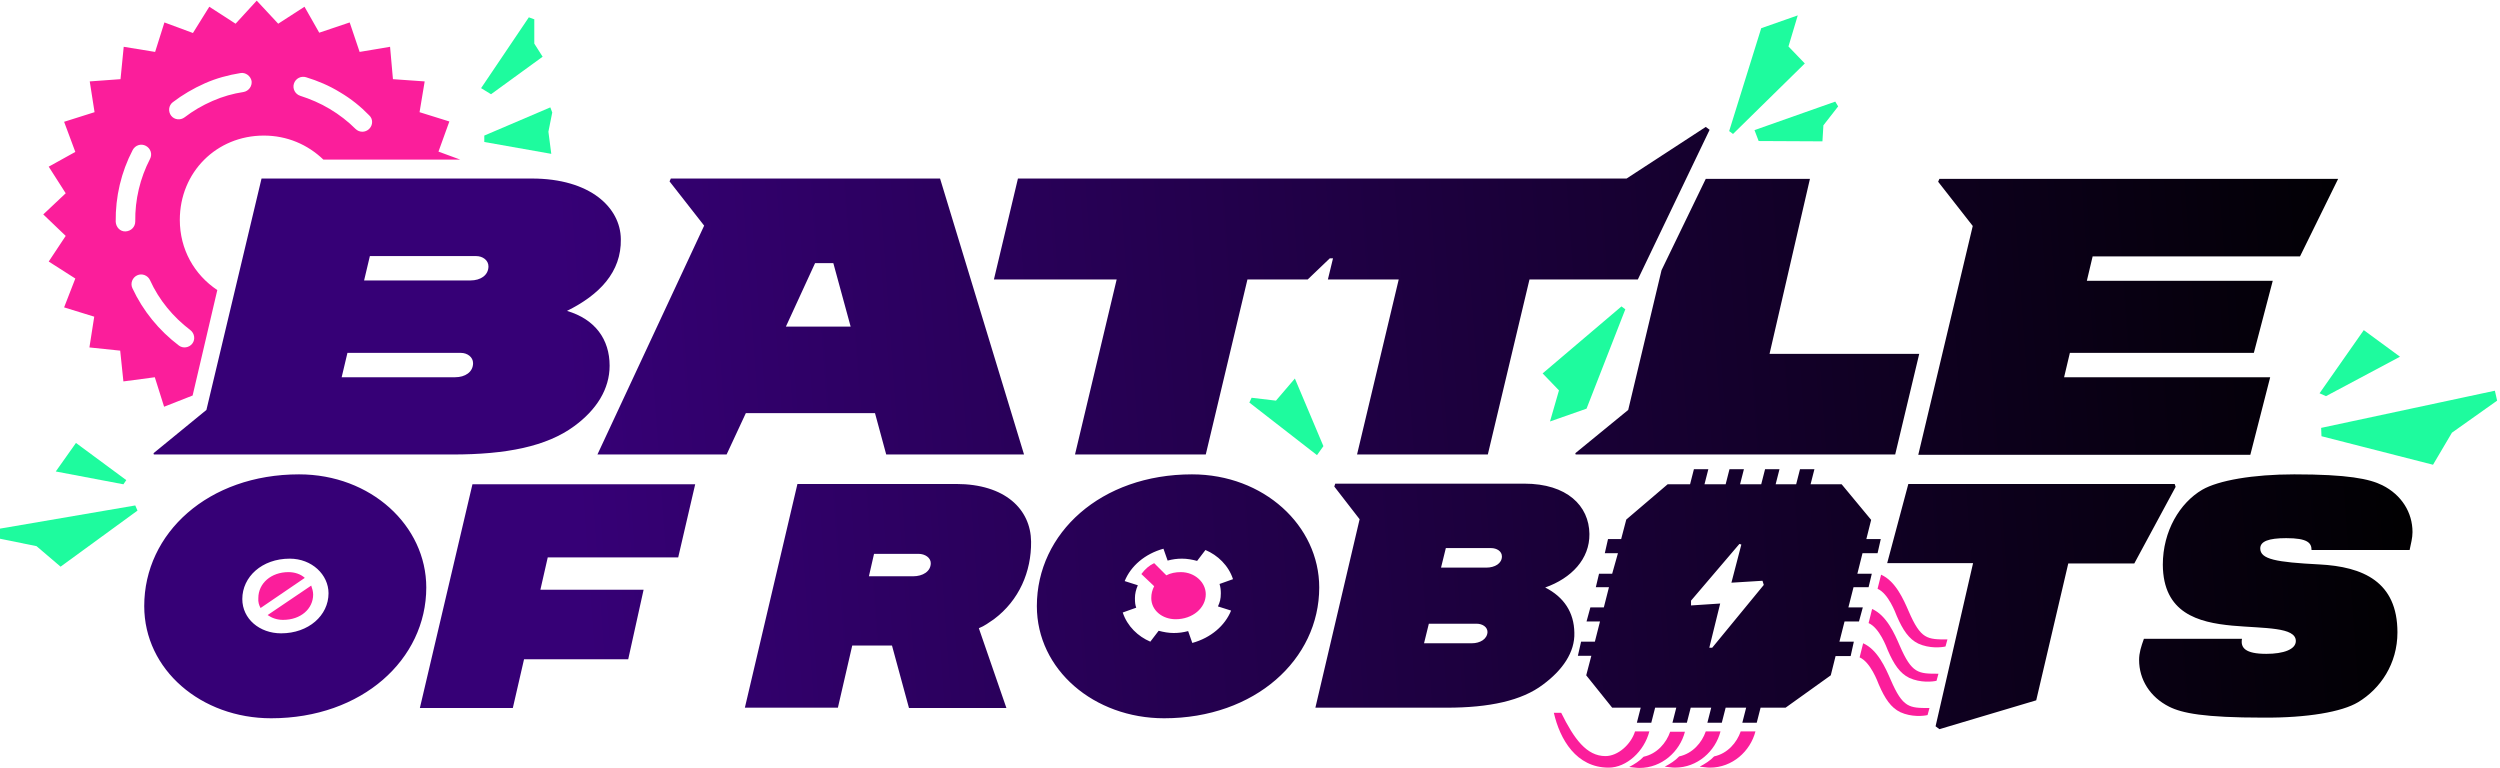
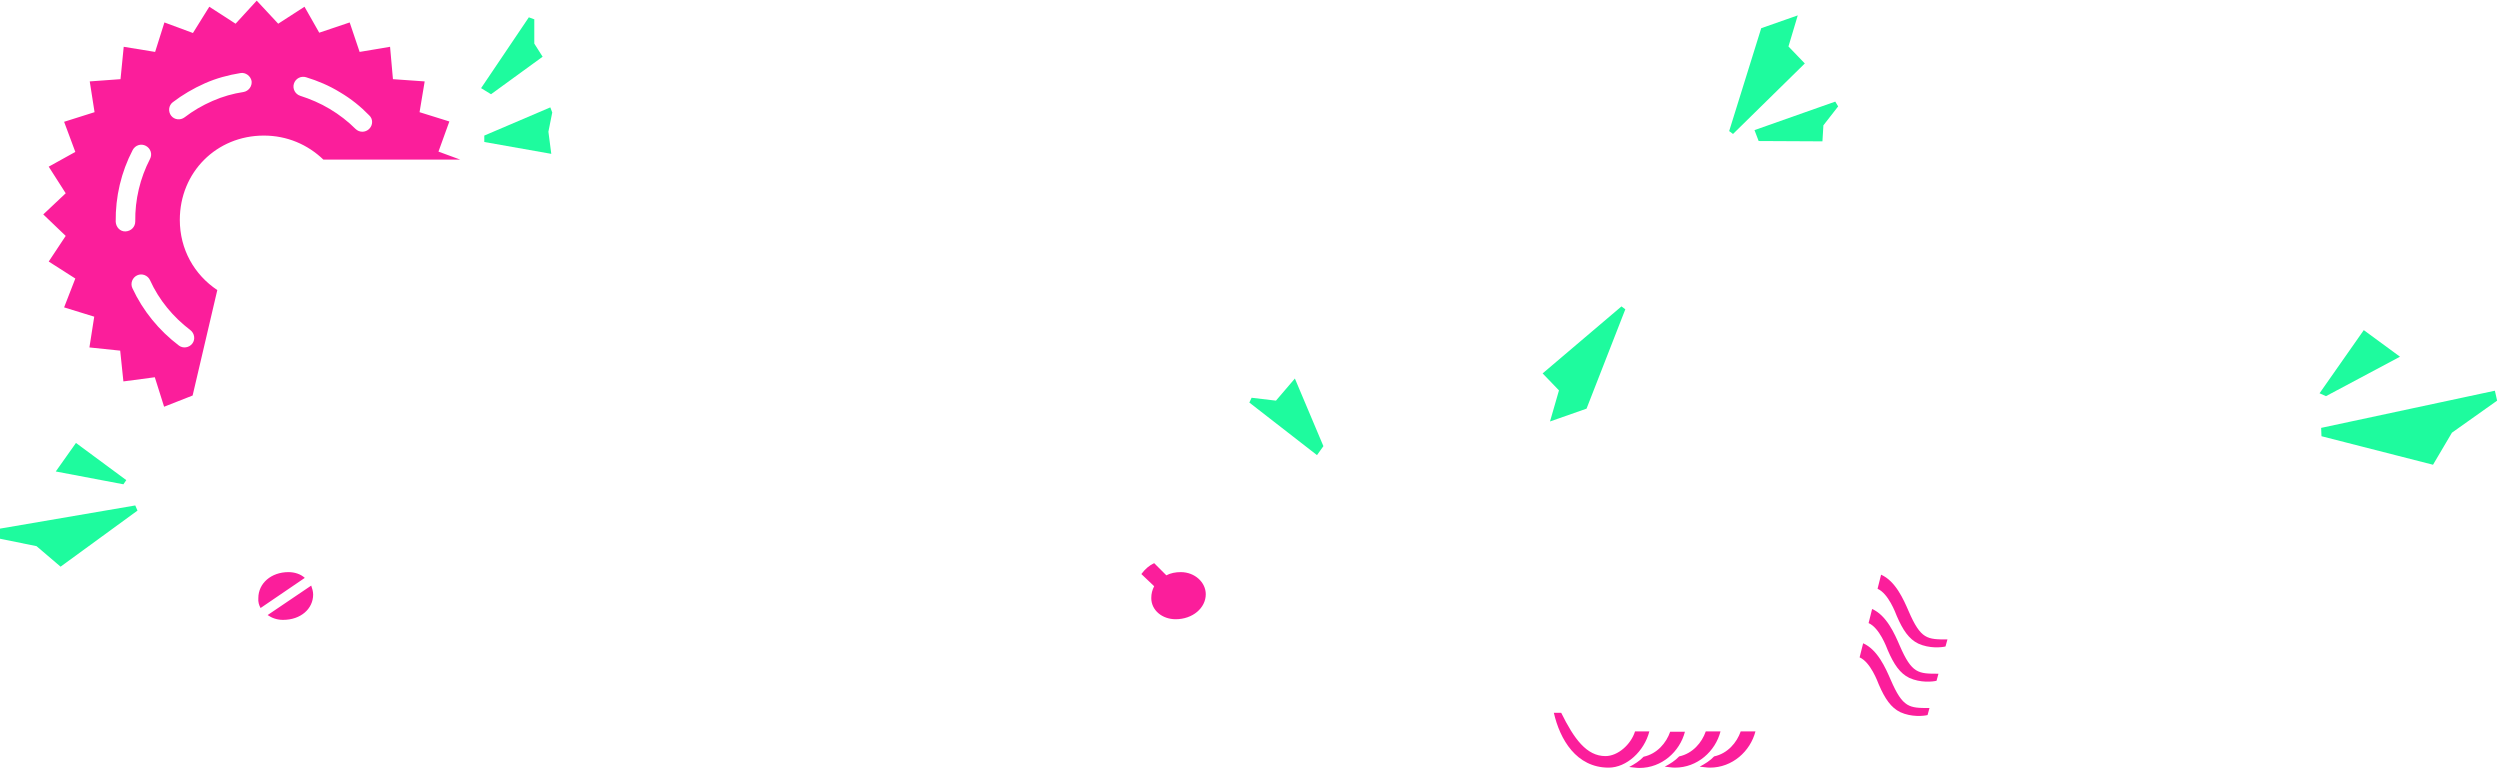
<svg xmlns="http://www.w3.org/2000/svg" width="280" height="86" viewBox="0 0 280 86" fill="none">
-   <path d="M264.097 78.651C266.61 77.144 268.513 74.344 268.513 70.826C268.513 65.154 264.671 63.467 259.754 63.215C254.907 62.964 253.148 62.641 253.148 61.42C253.148 60.631 254.082 60.272 256.056 60.272C258.461 60.272 258.892 60.81 258.892 61.6H269.877C270.02 60.882 270.2 60.272 270.2 59.59C270.2 57.4 268.979 55.426 266.825 54.349C265.389 53.631 262.948 53.128 256.954 53.128C252.323 53.128 248.446 53.81 246.651 54.851C244.138 56.323 242.236 59.482 242.236 63.251C242.271 68.672 246.184 69.713 250.025 70.072C253.651 70.395 257.133 70.215 257.133 71.795C257.133 72.728 255.769 73.231 253.83 73.231C251.461 73.231 250.923 72.549 251.102 71.543H240.118C239.795 72.441 239.579 73.123 239.579 73.913C239.579 76.103 240.8 78.077 242.954 79.154C244.389 79.872 246.83 80.374 253.471 80.374C258.425 80.41 262.302 79.728 264.097 78.651ZM164.841 72.046H159.492L160.03 69.856H165.379C166.025 69.856 166.6 70.215 166.6 70.79C166.564 71.579 165.774 72.046 164.841 72.046ZM31.482 70.933C29.077 70.933 27.138 69.318 27.138 67.092C27.138 64.615 29.328 62.569 32.451 62.569C34.928 62.569 36.795 64.364 36.795 66.446C36.795 68.923 34.569 70.933 31.482 70.933ZM102.272 64.543H97.318L97.892 62.031H102.882C103.6 62.031 104.246 62.462 104.246 63.072C104.246 64.005 103.348 64.543 102.272 64.543ZM127.113 66.985C127.113 66.518 127.22 66.051 127.436 65.549L125.964 65.082C126.646 63.395 128.225 62.031 130.307 61.456L130.774 62.785C131.313 62.641 131.815 62.569 132.389 62.569C132.964 62.569 133.538 62.677 134.077 62.821L135.01 61.6C136.374 62.174 137.595 63.323 138.097 64.867L136.589 65.405C136.697 65.764 136.733 66.087 136.733 66.446C136.733 67.092 136.625 67.451 136.41 67.918L137.882 68.385C137.2 70.072 135.62 71.436 133.538 72.01L133.072 70.682C132.533 70.826 132.03 70.897 131.456 70.897C130.882 70.897 130.307 70.79 129.769 70.646L128.836 71.867C127.472 71.292 126.251 70.144 125.748 68.6L127.256 68.061C127.148 67.738 127.113 67.523 127.113 66.985ZM166.456 63.574H161.395L161.933 61.385H166.995C167.641 61.385 168.215 61.743 168.215 62.318C168.215 63.108 167.425 63.574 166.456 63.574ZM195.03 60.99L193.918 65.261L197.4 65.046L197.543 65.513L191.764 72.549H191.441L192.661 67.595L189.395 67.81V67.272L194.815 60.918L195.03 60.99ZM93.836 79.297L95.451 72.297H98.861C99.22 72.297 99.543 72.297 99.902 72.297L101.805 79.297H112.718L109.63 70.359C110.277 70.108 110.779 69.713 111.318 69.354C114.154 67.236 115.518 64.005 115.482 60.667C115.446 57.041 112.574 54.205 107.082 54.205H89.312L83.425 79.261H93.836V79.297ZM70.359 73.841L72.082 66.051H60.523L61.348 62.426H75.959L77.861 54.241H52.913L47.025 79.297H57.436L58.692 73.841H70.359ZM228.056 78.436L231.646 63.108H239.041L243.671 54.528L243.564 54.205H213.733L211.364 63.072H220.984L216.784 81.344L217.215 81.667L228.056 78.436ZM149.441 54.492L152.277 58.154L147.323 79.261H162.041C166.815 79.261 170.441 78.472 172.81 76.677C175 75.061 176.4 73.051 176.328 70.862C176.292 68.6 175.179 66.877 173.061 65.8C176.005 64.759 178.051 62.605 178.015 59.805C177.979 56.646 175.502 54.169 170.728 54.169H149.548L149.441 54.492ZM130.379 80.446C140.574 80.446 147.754 73.841 147.754 65.8C147.754 58.872 141.543 53.128 133.502 53.128C123.307 53.128 116.128 59.697 116.128 67.882C116.128 75.026 122.554 80.446 130.379 80.446ZM30.369 80.446C40.564 80.446 47.743 73.841 47.743 65.8C47.743 58.872 41.533 53.128 33.492 53.128C23.333 53.128 16.154 59.697 16.154 67.882C16.154 75.026 22.543 80.446 30.369 80.446ZM177.082 71.867L176.723 73.446H178.23L177.656 75.636L180.564 79.261H183.759L183.328 80.949H184.943L185.374 79.261H187.743L187.313 80.949H188.928L189.359 79.261H191.656L191.225 80.949H192.841L193.272 79.261H195.569L195.138 80.949H196.754L197.184 79.261H199.984L205.046 75.636L205.584 73.482H207.272L207.63 71.867H206.015L206.589 69.605H208.205L208.636 68.026H207.02L207.595 65.764H209.282L209.641 64.256H208.025L208.6 61.959H210.287L210.646 60.379H209.03L209.569 58.226L206.266 54.241H202.784L203.215 52.554H201.6L201.169 54.241H198.872L199.302 52.554H197.687L197.256 54.241H194.887L195.318 52.554H193.702L193.272 54.241H190.902L191.333 52.554H189.718L189.287 54.241H186.774L182.143 58.19L181.569 60.379H180.097L179.738 61.959H181.21L180.564 64.256H179.092L178.733 65.764H180.205L179.63 68.026H178.123L177.692 69.605H179.2L178.625 71.867H177.082ZM50.974 42.251H38.266L38.913 39.523H51.62C52.338 39.523 52.984 39.99 52.984 40.672C52.984 41.677 52.087 42.251 50.974 42.251ZM88.02 36.579L91.287 29.472H93.333L95.272 36.579H88.02ZM52.697 31.41H40.779L41.425 28.682H53.343C54.061 28.682 54.707 29.149 54.707 29.831C54.707 30.836 53.81 31.41 52.697 31.41ZM214.954 39.631H198.189L202.713 20.031H191.046L186.092 30.262L182.359 45.913L176.436 50.759L176.472 50.903H212.261L214.954 39.631ZM254.261 42.251H231.179L231.825 39.523H252.43L254.548 31.446H233.728L234.374 28.718H257.6L261.872 20.031H217.215L217.072 20.354L220.948 25.308L214.846 50.938H252.036L254.261 42.251ZM66.912 50.903H81.379L83.533 46.272H98L99.256 50.903H114.692L105.287 19.995H75.133L74.99 20.318L78.866 25.272L66.912 50.903ZM23.118 45.913L17.195 50.759L17.23 50.903H50.687C56.718 50.903 61.205 50.005 64.292 47.743C66.805 45.913 68.277 43.579 68.277 40.959C68.277 38.015 66.661 35.754 63.502 34.821C67.128 33.026 69.605 30.477 69.533 26.779C69.497 23.262 66.123 19.995 59.554 19.995H29.292L23.118 45.913ZM156.656 31.302L151.989 50.903H166.636L171.302 31.302H183.436L191.477 14.538L191.046 14.215L182.179 19.995H114.01L111.318 31.302H125.066L120.4 50.903H135.046L139.713 31.302H146.461L148.938 28.933H149.297L148.723 31.302H156.656Z" fill="url(#paint0_linear_888_10962)" />
  <path d="M187.061 81.954C186.631 83.21 185.59 84.431 184.082 84.754C183.651 85.221 183.077 85.58 182.466 85.903C182.897 85.939 183.256 86.01 183.615 86.01C186.128 86.01 188.138 84.18 188.713 81.954H187.061ZM191.046 81.918C190.615 83.175 189.574 84.395 188.066 84.718C187.636 85.185 187.061 85.544 186.451 85.867C186.882 85.903 187.241 85.975 187.6 85.975C190.113 85.975 192.123 84.144 192.697 81.918H191.046ZM194.959 81.918C194.528 83.175 193.487 84.395 191.979 84.718C191.549 85.185 190.974 85.544 190.364 85.867C190.795 85.903 191.154 85.975 191.513 85.975C194.025 85.975 196.036 84.144 196.61 81.918H194.959ZM183.113 81.954C182.646 83.39 181.21 84.682 179.81 84.682C177.692 84.682 176.292 82.744 174.856 79.836H174.031C174.713 82.816 176.543 85.975 180.169 85.975C182.179 85.975 184.154 84.144 184.728 81.918H183.113V81.954ZM208.277 73.626C209.497 74.164 210.287 76.318 210.431 76.677C211.113 78.257 211.795 79.262 212.836 79.764C214.092 80.339 215.456 80.195 215.887 80.087L216.102 79.298C213.841 79.298 213.123 79.298 211.759 76.139C211.184 74.811 210.287 72.764 208.672 72.046L208.277 73.626ZM209.282 69.785C210.502 70.323 211.292 72.477 211.436 72.836C212.118 74.416 212.8 75.421 213.841 75.923C215.097 76.498 216.461 76.354 216.892 76.246L217.107 75.457C214.846 75.457 214.128 75.457 212.764 72.298C212.19 70.969 211.292 68.923 209.677 68.205L209.282 69.785ZM29.974 68.887C30.441 69.21 31.015 69.426 31.697 69.426C33.708 69.426 35.072 68.169 35.072 66.59C35.072 66.231 34.964 65.908 34.856 65.585L29.974 68.887ZM210.287 65.944C211.507 66.482 212.297 68.636 212.441 68.995C213.123 70.575 213.805 71.58 214.846 72.082C216.102 72.657 217.466 72.513 217.897 72.405L218.113 71.616C215.851 71.616 215.133 71.616 213.769 68.457C213.195 67.128 212.297 65.082 210.682 64.364L210.287 65.944ZM29.184 68.098L34.138 64.723C33.672 64.293 32.99 64.077 32.307 64.077C30.369 64.077 28.933 65.334 28.933 66.985C28.897 67.416 29.005 67.775 29.184 68.098ZM131.672 69.354C133.574 69.354 135.046 68.098 135.046 66.554C135.046 65.226 133.825 64.077 132.246 64.077C131.672 64.077 131.097 64.185 130.631 64.436L129.266 63.072C128.728 63.323 128.261 63.718 127.831 64.293L129.266 65.657C129.051 66.087 128.943 66.482 128.943 66.985C128.943 68.349 130.164 69.354 131.672 69.354Z" fill="#FB1E9B" />
  <path d="M140.18 44.549L139.928 45.087L147.503 50.974L148.221 49.969L145.026 42.395L142.908 44.872L140.18 44.549ZM259.79 44.046L260.508 44.369L268.8 39.954L264.744 36.974L259.79 44.046ZM260.005 48.856L272.498 52.051L274.615 48.462L279.677 44.872L279.426 43.759L259.969 47.923L260.005 48.856ZM15.4 57.185L15.149 56.61L-0.359 59.267L-0.323 60.272L4.092 61.169L6.785 63.467L15.4 57.185ZM13.821 54.241L14.144 53.774L8.508 49.61L6.246 52.805L13.821 54.241ZM173.6 47.205L177.692 45.769L182.036 34.641L181.605 34.318L172.774 41.821L174.605 43.723L173.6 47.205ZM61.851 12.6L61.636 12.026L54.241 15.185V15.903L61.744 17.231L61.421 14.754L61.851 12.6ZM205.872 11.918L205.549 11.38L196.503 14.574L196.969 15.795L204.113 15.831L204.221 14.036L205.872 11.918ZM59.805 2.154L59.231 1.939L53.882 9.872L54.995 10.554L60.774 6.354L59.841 4.882V2.154H59.805ZM201.349 1.723L197.257 3.159L193.667 14.682L194.098 15.005L202.139 7.108L200.308 5.205L201.349 1.723Z" fill="#1EFB9E" />
  <path d="M49.108 16.98L50.328 13.605L46.99 12.564L47.564 9.118L44.01 8.867L43.687 5.241L40.277 5.815L39.164 2.513L35.754 3.662L34.103 0.754L31.159 2.656L28.754 0.072L26.385 2.656L23.441 0.754L21.61 3.697L18.415 2.513L17.374 5.815L13.856 5.241L13.498 8.867L10.051 9.118L10.59 12.564L7.18 13.641L8.436 17.015L5.456 18.667L7.359 21.646L4.846 24.015L7.359 26.421L5.456 29.292L8.436 31.195L7.18 34.426L10.554 35.467L10.015 38.913L13.462 39.272L13.82 42.718L17.338 42.251L18.38 45.554L21.574 44.297L24.338 32.487C21.754 30.764 20.139 27.928 20.139 24.626C20.139 19.277 24.267 15.185 29.544 15.185C32.164 15.185 34.462 16.19 36.221 17.877H51.549L49.108 16.98ZM12.959 24.841C12.923 22.041 13.569 19.277 14.862 16.8C15.149 16.262 15.795 16.046 16.333 16.333C16.872 16.62 17.087 17.267 16.8 17.805C15.687 19.959 15.113 22.364 15.149 24.805C15.149 25.415 14.682 25.882 14.072 25.918C13.462 25.954 12.995 25.451 12.959 24.841ZM21.323 36.974C21.79 37.333 21.898 38.015 21.538 38.482C21.18 38.949 20.497 39.056 20.031 38.697C17.805 37.01 16.01 34.821 14.826 32.272C14.574 31.733 14.826 31.087 15.364 30.836C15.903 30.585 16.549 30.836 16.8 31.374C17.805 33.6 19.385 35.502 21.323 36.974ZM27.282 10.303C26.098 10.482 24.949 10.805 23.8 11.308C22.651 11.81 21.61 12.421 20.677 13.138C20.21 13.497 19.528 13.426 19.169 12.959C18.81 12.492 18.882 11.81 19.349 11.451C20.426 10.626 21.646 9.908 22.939 9.333C24.231 8.759 25.595 8.4 26.923 8.185C27.497 8.077 28.072 8.508 28.18 9.082C28.251 9.656 27.856 10.195 27.282 10.303ZM41.354 14.431C40.923 14.861 40.241 14.861 39.81 14.431C38.985 13.605 38.015 12.851 36.938 12.205C35.862 11.559 34.749 11.092 33.636 10.733C33.062 10.554 32.739 9.944 32.918 9.369C33.097 8.795 33.708 8.472 34.282 8.651C35.574 9.046 36.867 9.585 38.087 10.338C39.308 11.056 40.42 11.954 41.354 12.923C41.785 13.318 41.785 14 41.354 14.431Z" fill="#FB1E9B" />
  <defs>
    <linearGradient id="paint0_linear_888_10962" x1="16.954" y1="59.261" x2="271.154" y2="40.896" gradientUnits="userSpaceOnUse">
      <stop offset="0.187" stop-color="#360076" />
      <stop offset="1" />
    </linearGradient>
  </defs>
</svg>